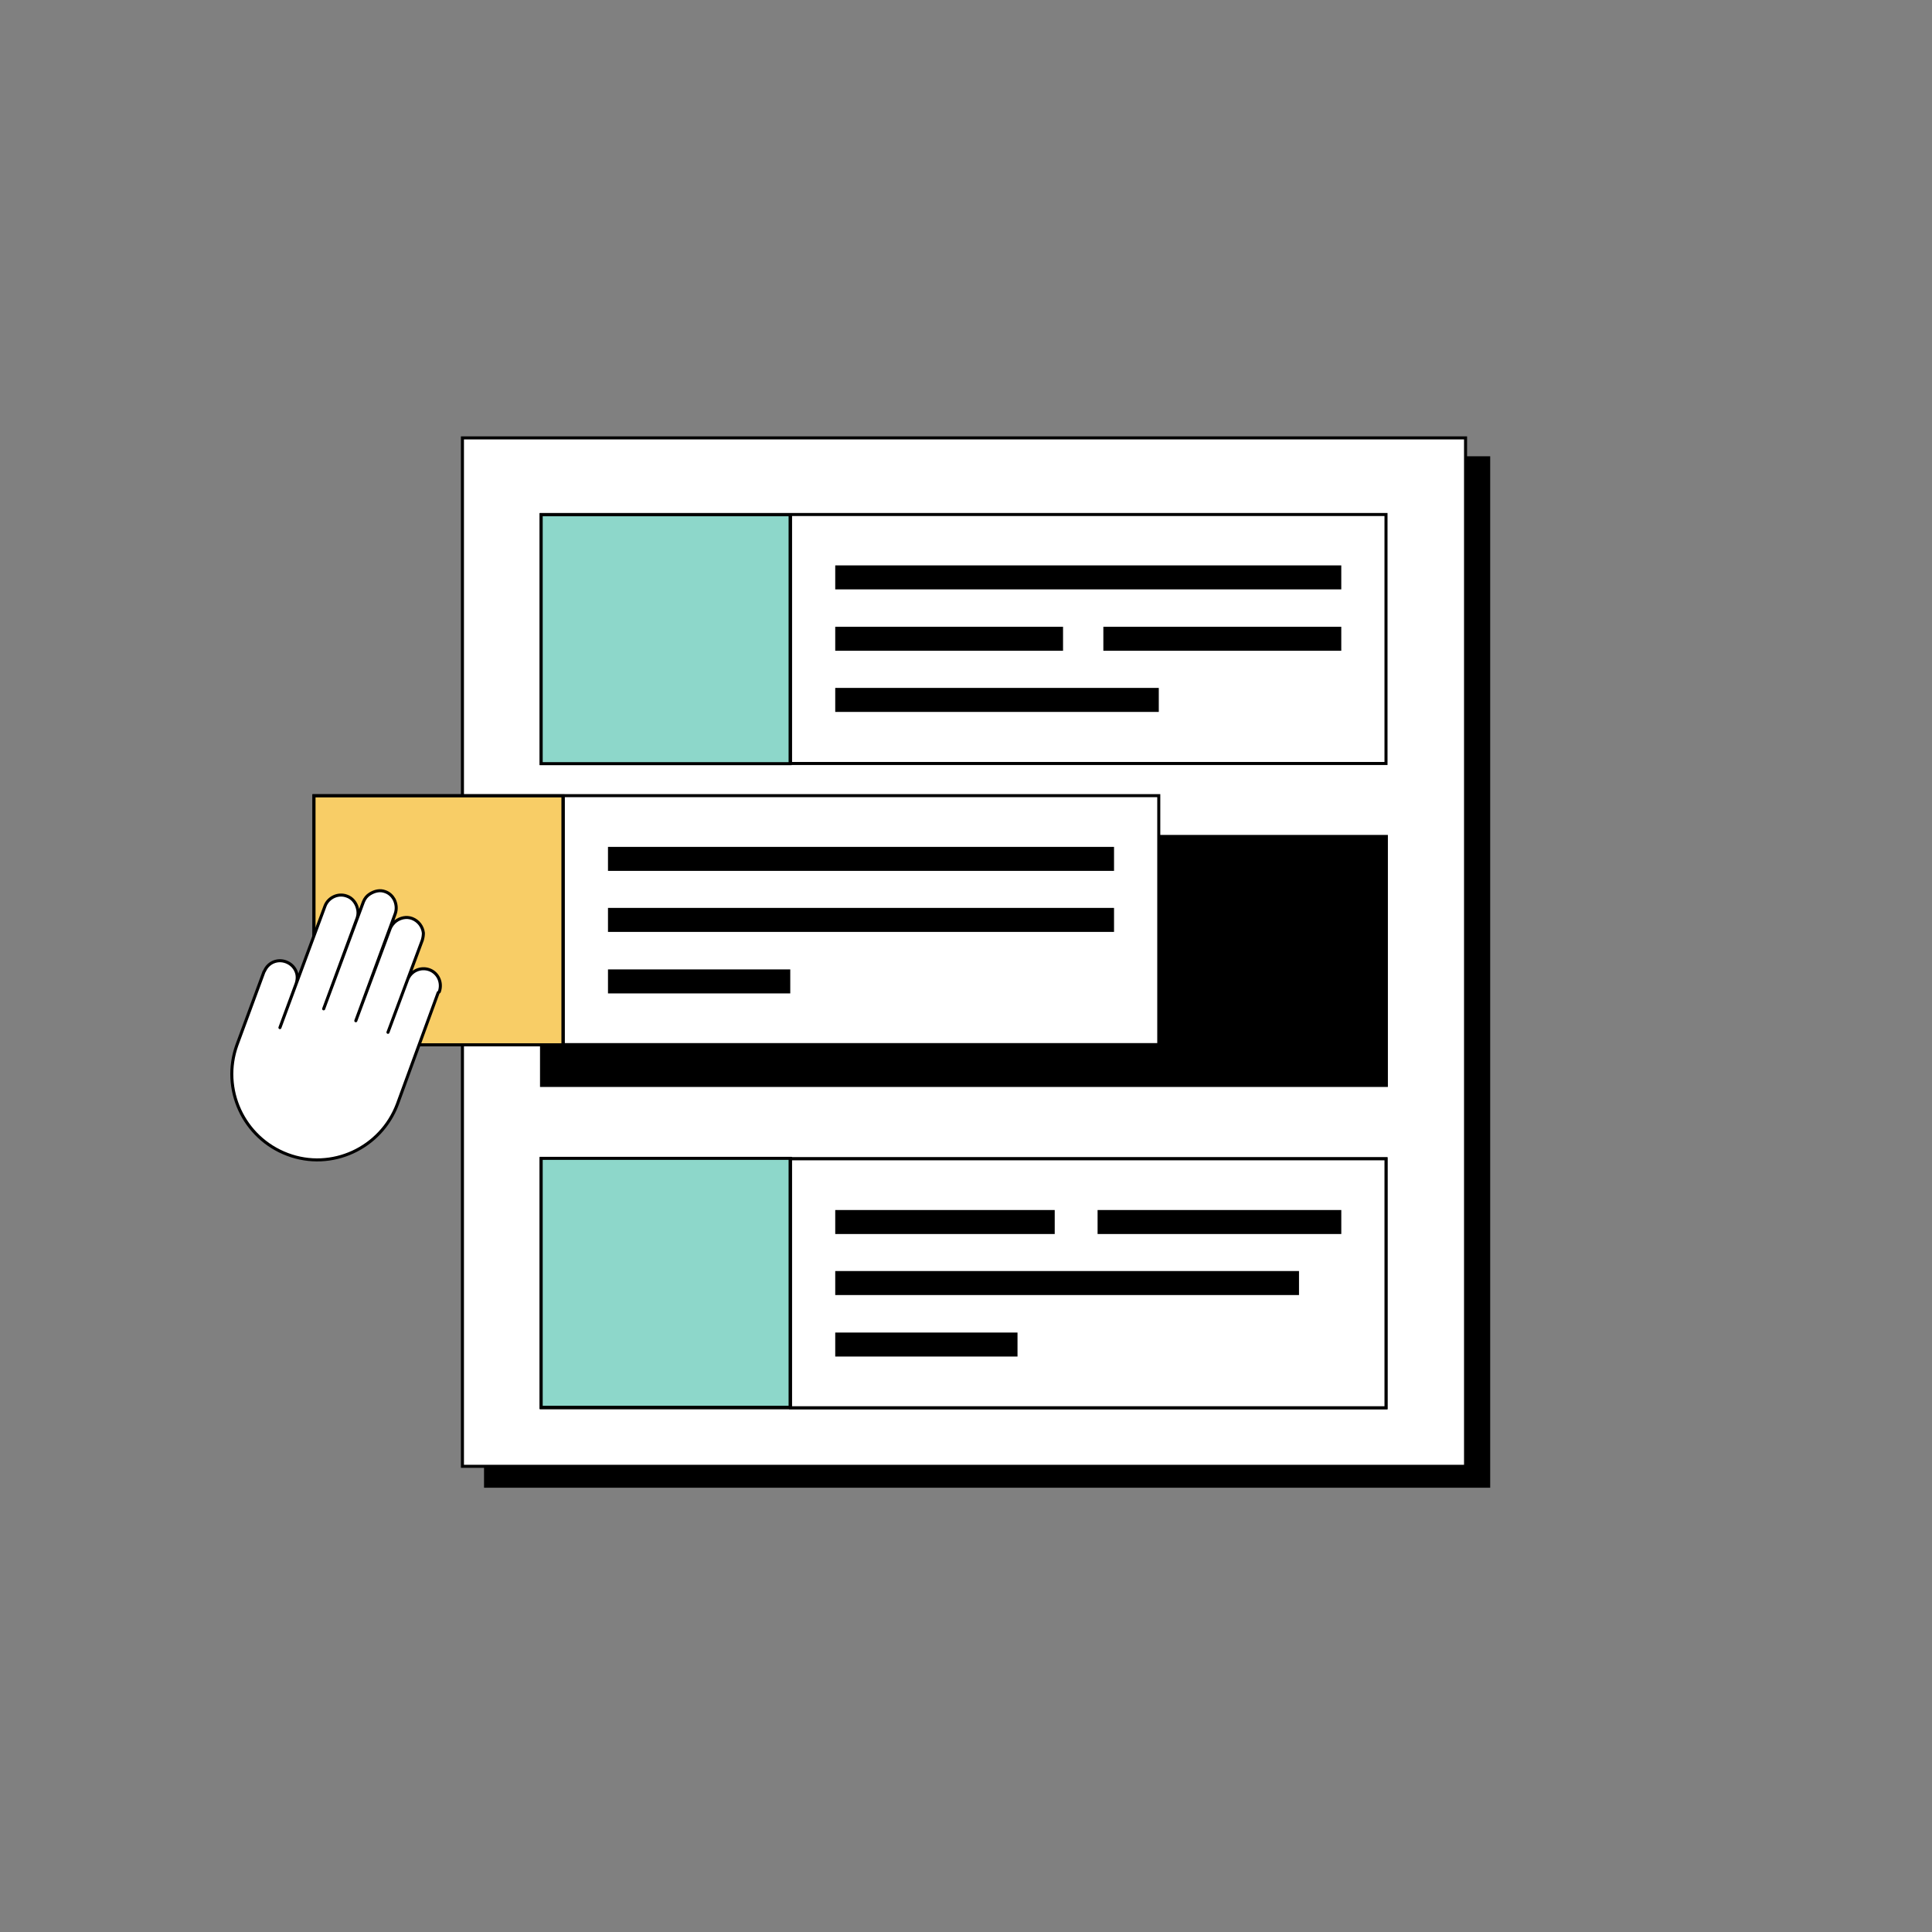
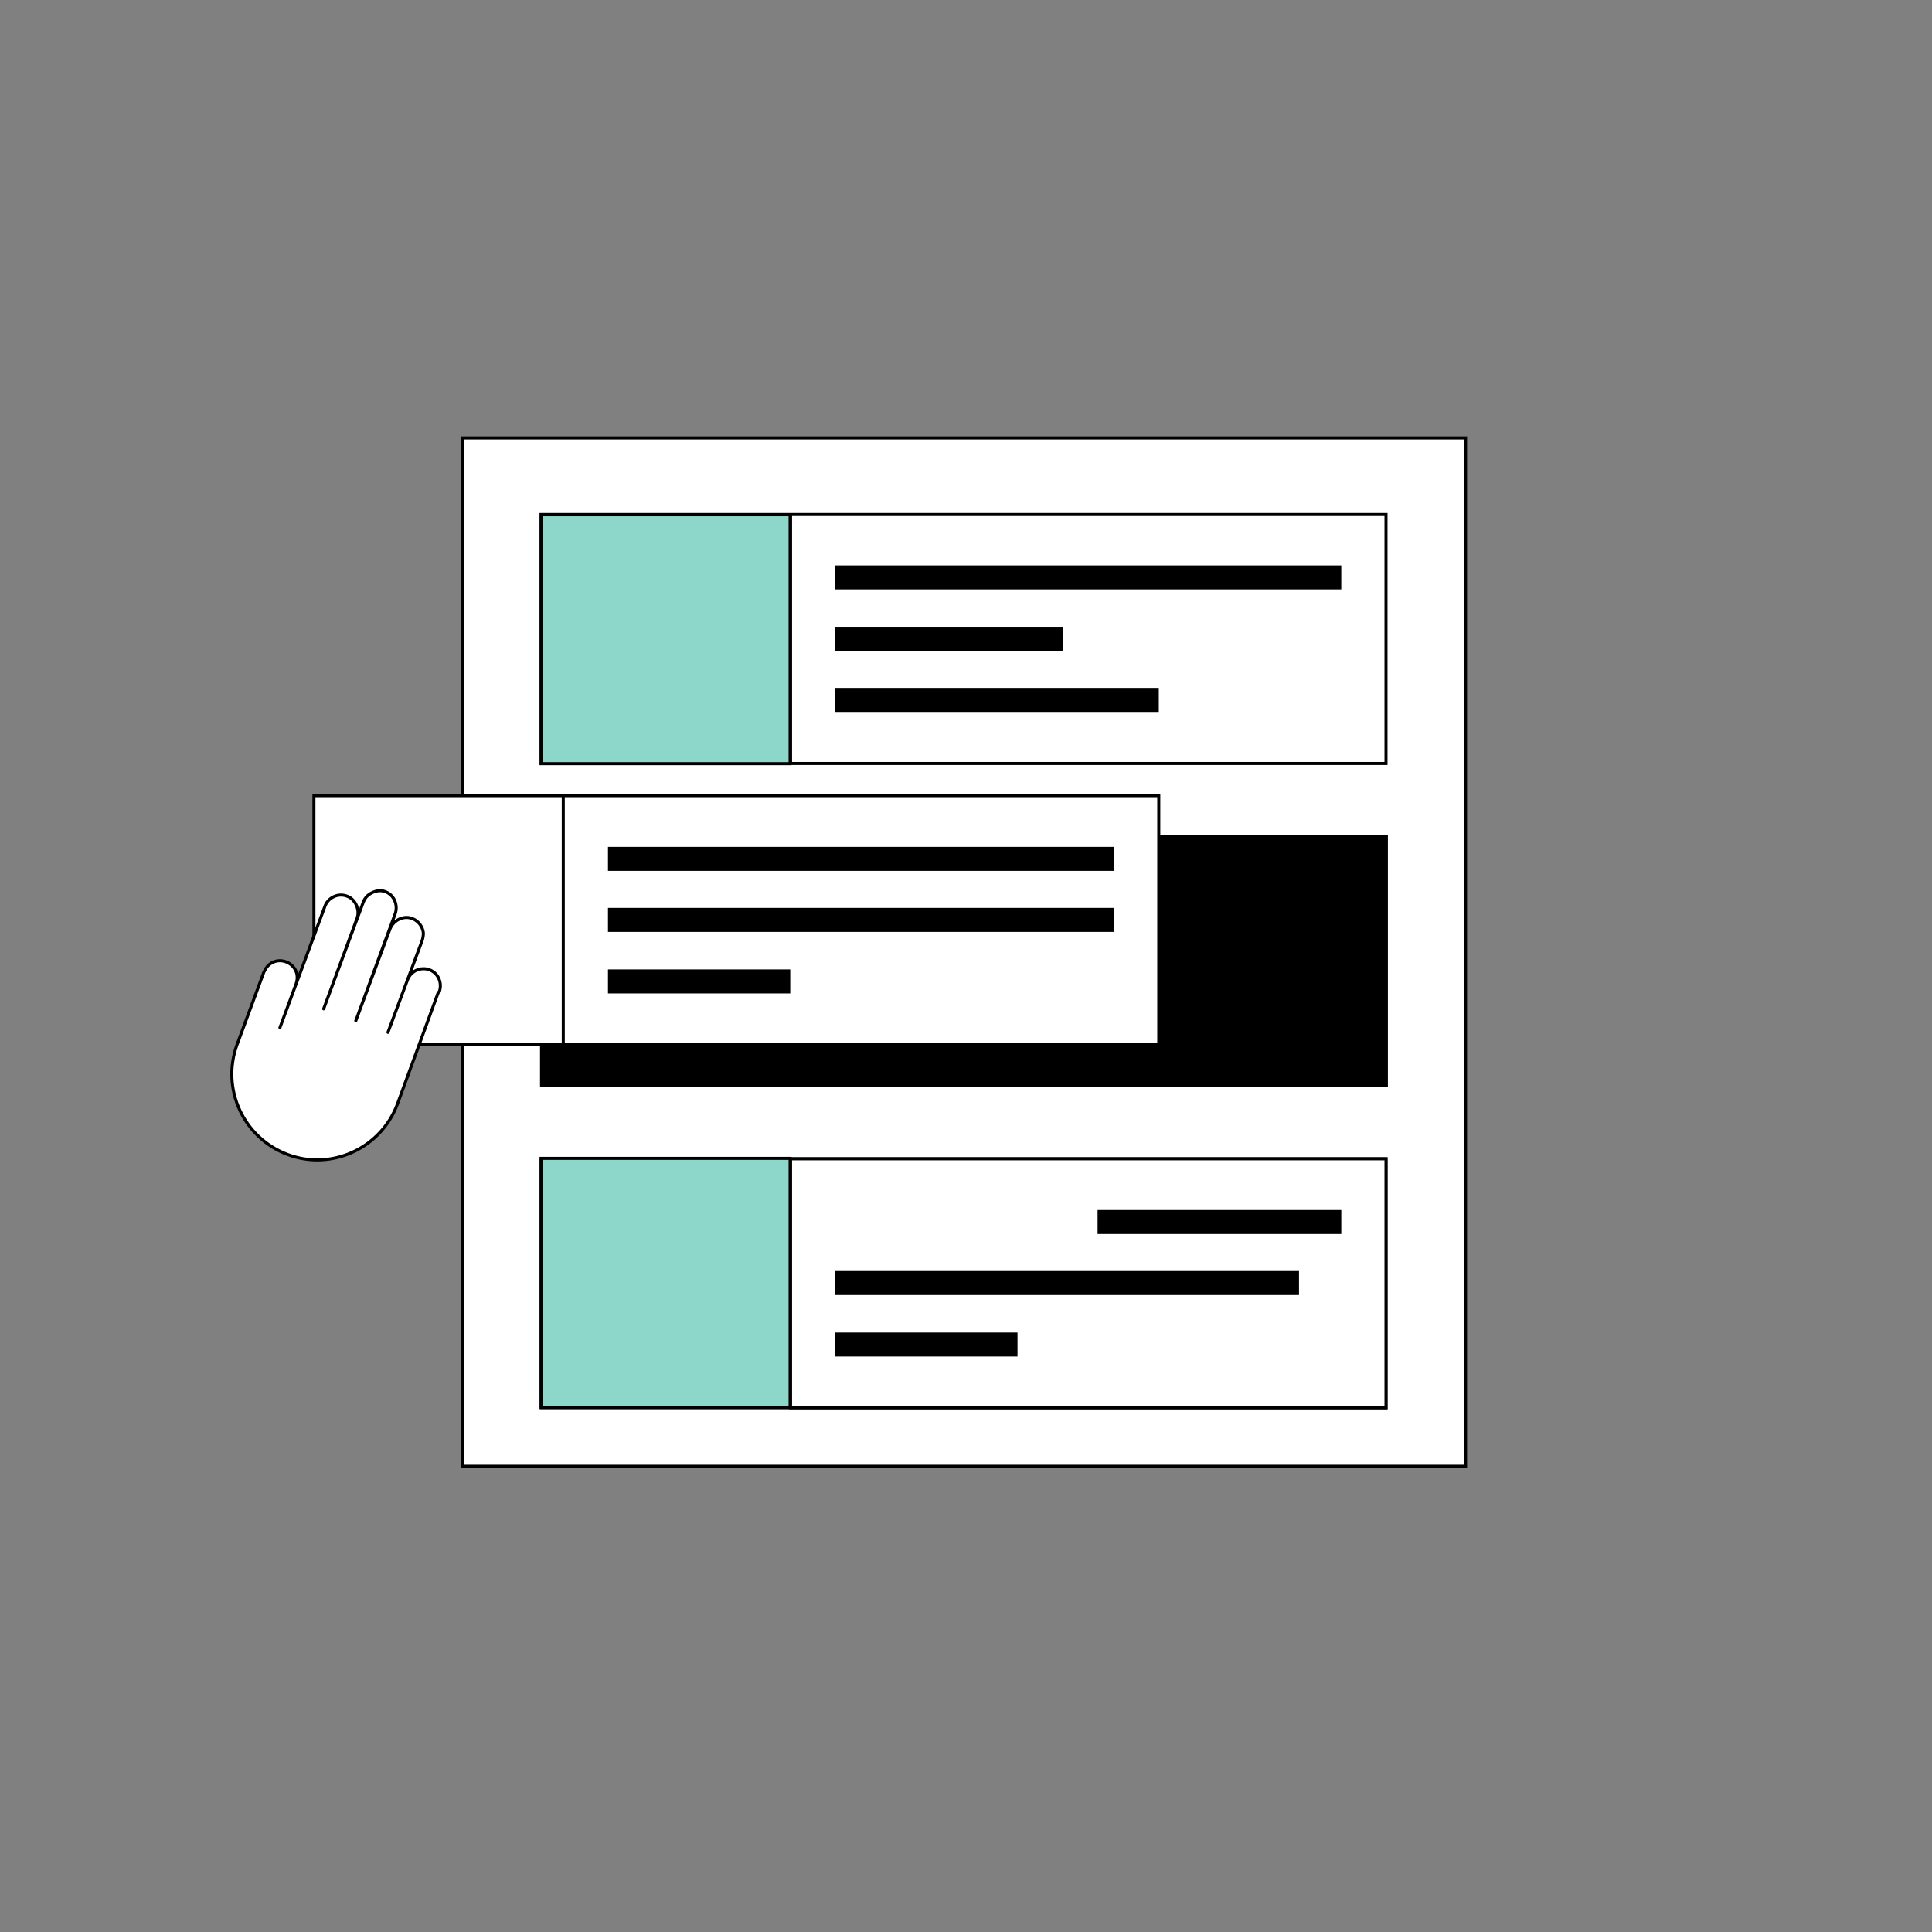
<svg xmlns="http://www.w3.org/2000/svg" width="127" height="127" viewBox="0 0 127 127" fill="none">
  <rect x="0" y="0" width="127" height="127" fill="#808080" stroke="none" />
-   <path d="M97.858 30.094H31.918V97.696H97.858V30.094Z" fill="black" stroke="black" stroke-width="0.2" stroke-miterlimit="10" />
  <path d="M96.338 28.785H30.398V96.388H96.338V28.785Z" fill="white" stroke="black" stroke-width="0.2" stroke-miterlimit="10" />
  <path d="M35.574 50.188L91.109 50.188V33.821L35.574 33.821V50.188Z" fill="white" stroke="black" stroke-width="0.2" stroke-miterlimit="10" />
  <path d="M51.965 33.797V50.187" stroke="black" stroke-width="0.2" stroke-miterlimit="10" />
  <path d="M88.069 37.266H55.004V38.643H88.069V37.266Z" fill="black" stroke="black" stroke-width="0.2" stroke-miterlimit="10" />
  <path d="M69.779 41.301H55.004V42.678H69.779V41.301Z" fill="black" stroke="black" stroke-width="0.2" stroke-miterlimit="10" />
  <path d="M76.073 45.32H55.004V46.698H76.073V45.32Z" fill="black" stroke="black" stroke-width="0.2" stroke-miterlimit="10" />
-   <path d="M88.069 41.301H72.629V42.678H88.069V41.301Z" fill="black" stroke="black" stroke-width="0.2" stroke-miterlimit="10" />
-   <path d="M51.964 76.148H35.598V92.515H51.964V76.148Z" fill="#F2F8F5" stroke="black" stroke-width="0.2" stroke-miterlimit="10" />
+   <path d="M51.964 76.148V92.515H51.964V76.148Z" fill="#F2F8F5" stroke="black" stroke-width="0.2" stroke-miterlimit="10" />
  <path d="M51.964 92.539H91.109V76.173H51.964V92.539Z" fill="#F2F8F5" stroke="black" stroke-width="0.2" stroke-miterlimit="10" />
  <path d="M88.069 79.641H55.004V81.018H88.069V79.641Z" fill="black" stroke="black" stroke-width="0.2" stroke-miterlimit="10" />
  <path d="M88.069 83.652H55.004V85.03H88.069V83.652Z" fill="black" stroke="black" stroke-width="0.2" stroke-miterlimit="10" />
  <path d="M66.786 87.695H55.004V89.073H66.786V87.695Z" fill="black" stroke="black" stroke-width="0.2" stroke-miterlimit="10" />
  <path d="M35.574 92.539H91.109V76.173H35.574V92.539Z" fill="white" stroke="black" stroke-width="0.2" stroke-miterlimit="10" />
  <path d="M51.965 76.148V92.538" stroke="black" stroke-width="0.2" stroke-miterlimit="10" />
-   <path d="M69.232 79.641H55.004V81.018H69.232V79.641Z" fill="black" stroke="black" stroke-width="0.2" stroke-miterlimit="10" />
  <path d="M85.29 83.652H55.004V85.03H85.29V83.652Z" fill="black" stroke="black" stroke-width="0.2" stroke-miterlimit="10" />
  <path d="M66.786 87.695H55.004V89.073H66.786V87.695Z" fill="black" stroke="black" stroke-width="0.2" stroke-miterlimit="10" />
  <path d="M88.07 79.641H72.25V81.018H88.07V79.641Z" fill="black" stroke="black" stroke-width="0.2" stroke-miterlimit="10" />
  <path d="M91.133 54.984H35.598V71.351H91.133V54.984Z" fill="black" stroke="black" stroke-width="0.2" stroke-miterlimit="10" />
  <path d="M20.636 68.668H76.172V52.302L20.636 52.302V68.668Z" fill="white" stroke="black" stroke-width="0.2" stroke-miterlimit="10" />
  <path d="M37.027 52.277V68.667" stroke="black" stroke-width="0.2" stroke-miterlimit="10" />
  <path d="M73.131 55.77H40.066V57.147H73.131V55.77Z" fill="black" stroke="black" stroke-width="0.2" stroke-miterlimit="10" />
  <path d="M73.131 59.781H40.066V61.159H73.131V59.781Z" fill="black" stroke="black" stroke-width="0.2" stroke-miterlimit="10" />
  <path d="M51.848 63.824H40.066V65.202H51.848V63.824Z" fill="black" stroke="black" stroke-width="0.2" stroke-miterlimit="10" />
-   <rect x="20.641" y="52.316" width="16.364" height="16.364" fill="#F8CD66" stroke="black" stroke-width="0.2" />
  <rect x="35.574" y="76.144" width="16.364" height="16.364" fill="#8DD7CA" stroke="black" stroke-width="0.2" />
  <path d="M28.876 65.199C29.09 64.605 28.805 63.964 28.235 63.75C27.665 63.536 27 63.821 26.786 64.415L25.503 67.859L27.76 61.802C27.807 61.636 27.831 61.494 27.831 61.327C27.784 60.923 27.522 60.544 27.095 60.377C26.715 60.235 26.311 60.33 26.002 60.567C25.859 60.686 25.717 60.852 25.646 61.042L23.389 67.099L25.978 60.068C26.097 59.736 26.049 59.403 25.907 59.118C25.788 58.904 25.598 58.714 25.337 58.619C24.981 58.477 24.624 58.572 24.316 58.762C24.125 58.881 23.983 59.047 23.888 59.285L21.275 66.316L23.484 60.33C23.555 60.116 23.555 59.878 23.484 59.665C23.389 59.332 23.152 59.023 22.795 58.904C22.225 58.691 21.584 58.999 21.37 59.546L18.401 67.551L19.47 64.653C19.565 64.368 19.565 64.083 19.446 63.821C19.327 63.56 19.113 63.346 18.805 63.228C18.235 63.014 17.641 63.275 17.403 63.798C17.403 63.821 17.379 63.845 17.356 63.869L15.574 68.691C14.529 71.589 16.002 74.796 18.9 75.888C21.798 76.981 25.028 75.484 26.121 72.587L28.805 65.247L28.876 65.199Z" fill="white" stroke="black" stroke-width="0.2" stroke-linecap="round" stroke-linejoin="round" />
  <rect x="35.574" y="33.836" width="16.364" height="16.364" fill="#8DD7CA" stroke="black" stroke-width="0.2" />
</svg>